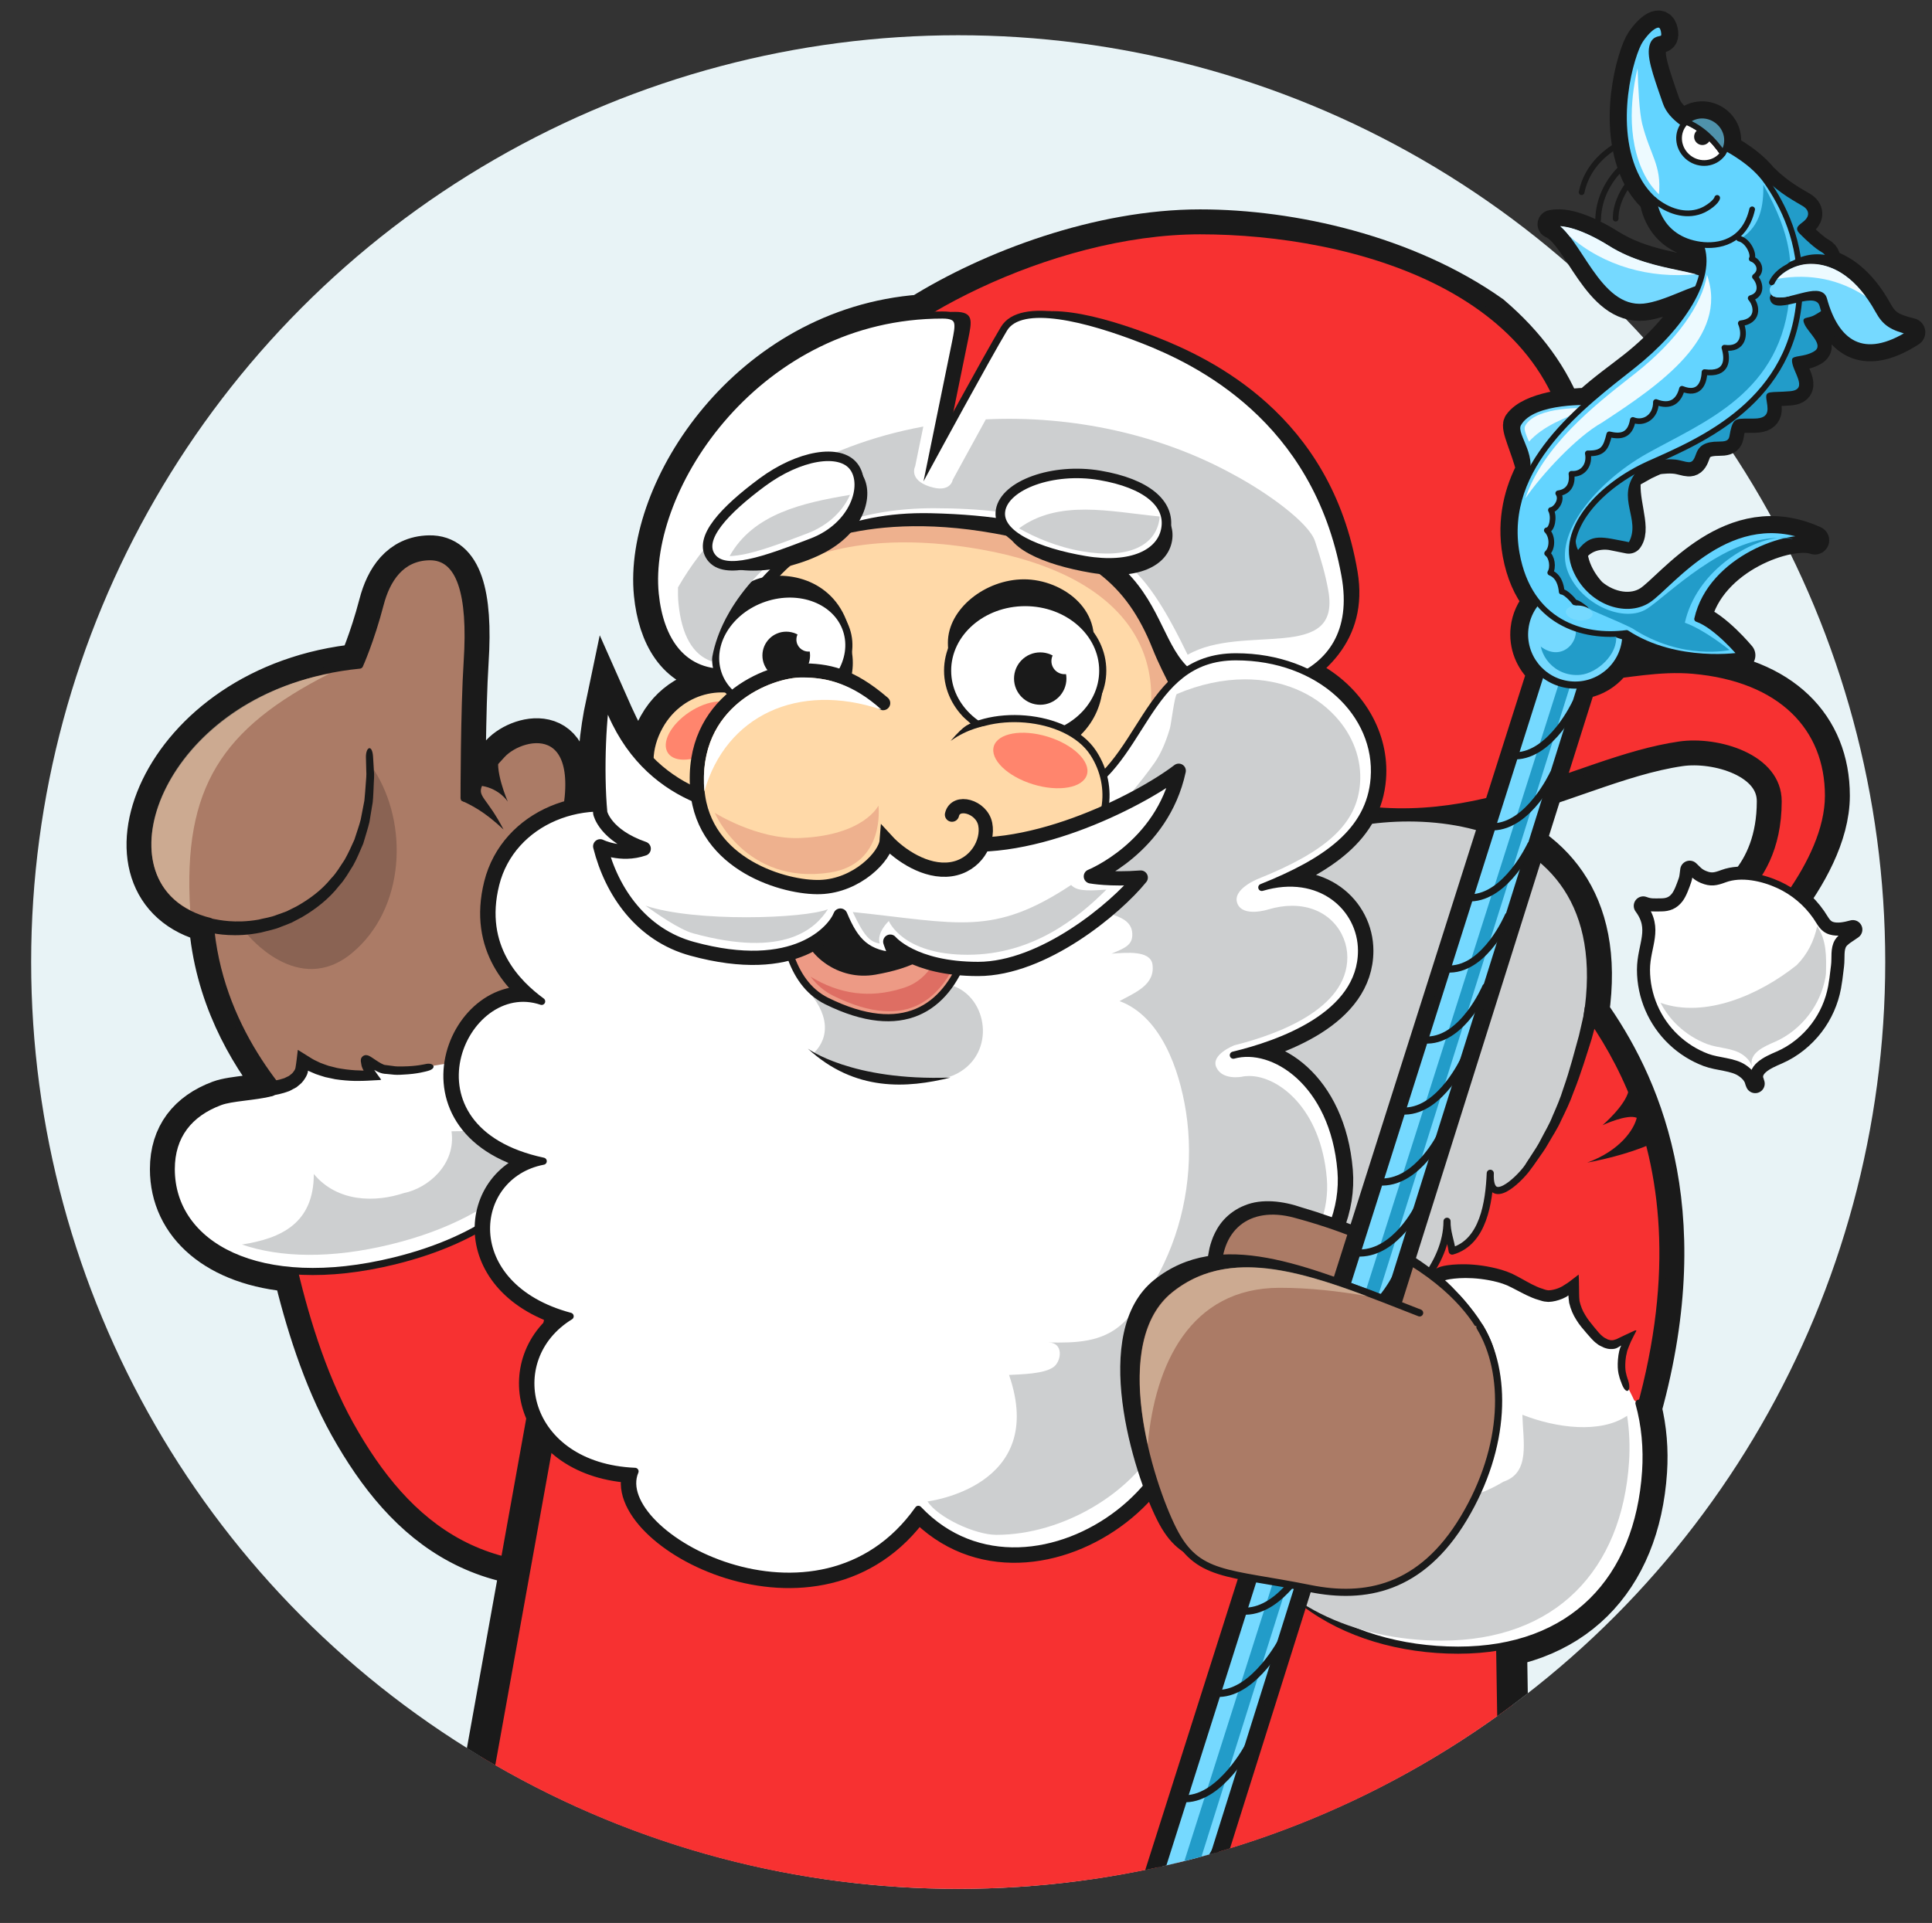
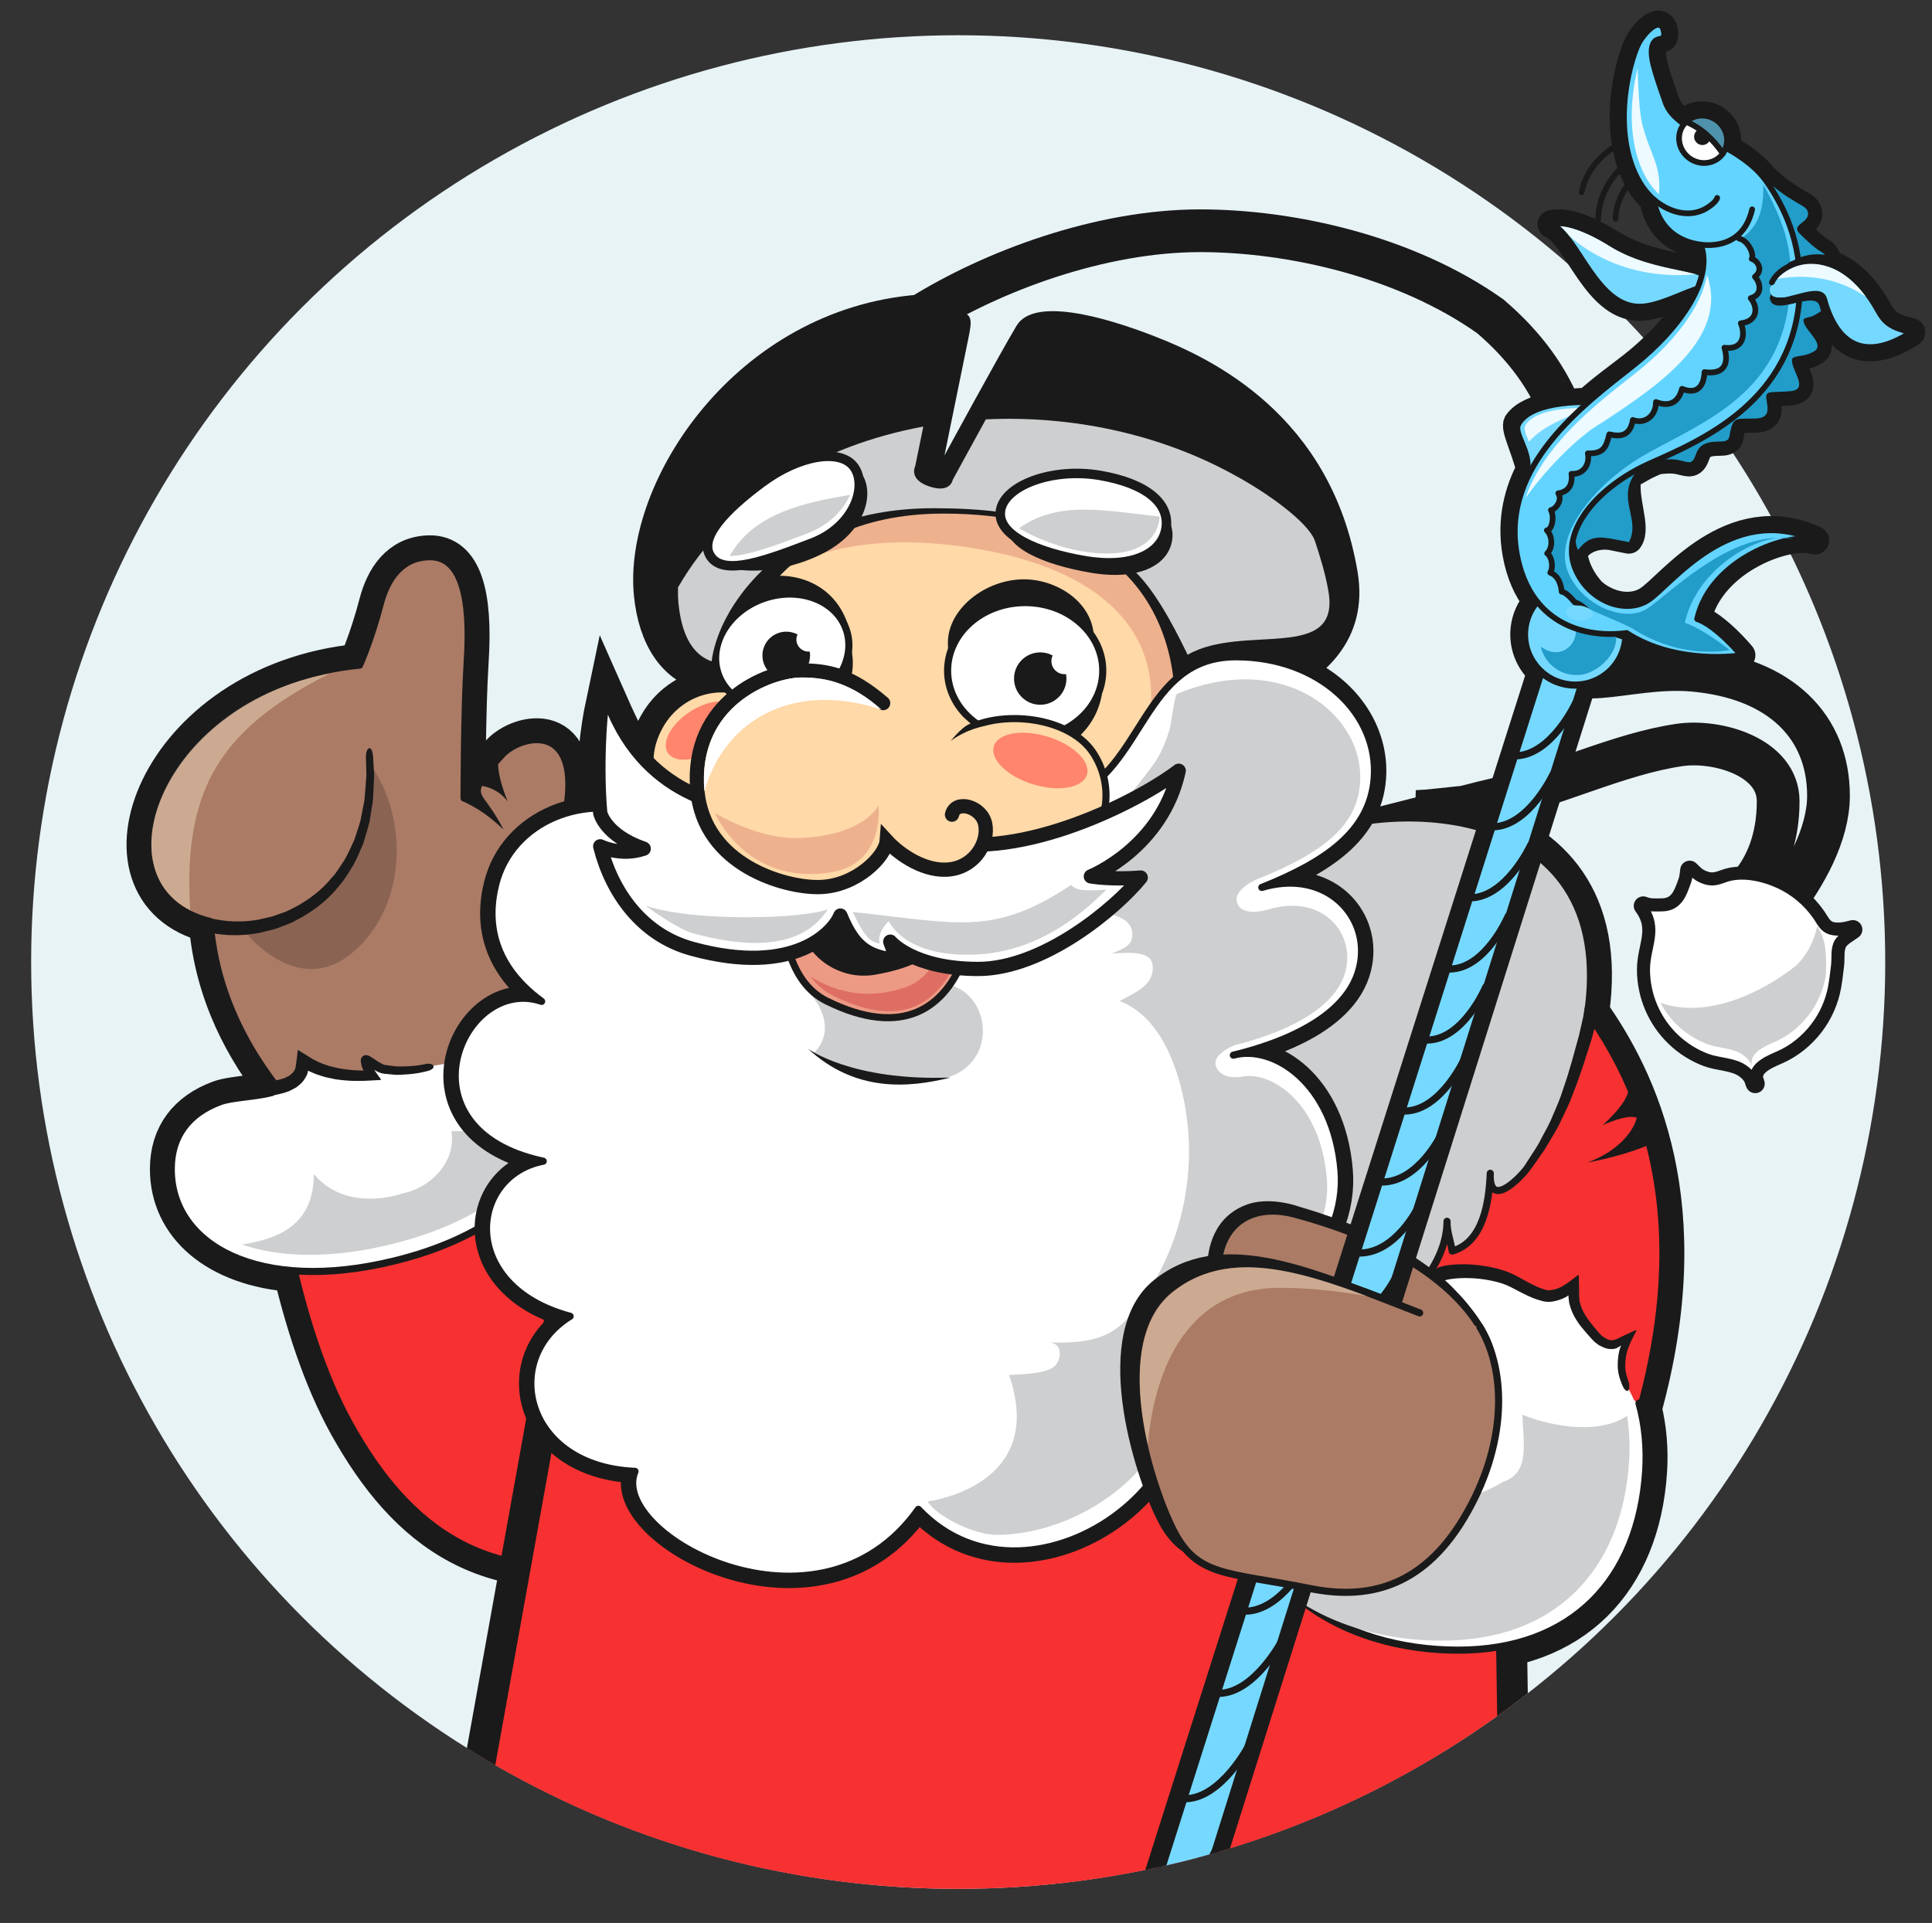
<svg xmlns="http://www.w3.org/2000/svg" xmlns:xlink="http://www.w3.org/1999/xlink" version="1.1" id="Слой_1" x="0px" y="0px" width="213.271px" height="212.325px" viewBox="-5.863 0 213.271 212.325" xml:space="preserve">
  <rect x="-5.863" y="0" width="213.271" height="212.325" fill="#333333" stroke="none" />
  <circle fill="#E8F3F6" cx="99.911" cy="106.226" r="102.335" />
  <g>
    <defs>
      <path id="SVGID_1_" d="M202.245,106.226c0,56.519-45.815,102.337-102.334,102.337c-56.518,0-102.334-45.818-102.334-102.337 c0-56.52,45.817-102.334,102.334-102.334c21.639,0,41.71,6.717,58.24,18.179c0.205-13.631,15.772-28.958,21.133-28.231 c6.928,0.94,12.168,12.316,14.951,15.391c7.51,8.287,21.352,18.25,16.27,26.384c-1.693,2.71-11.24,13.84-18.125,14.049 c15.63,0.911,15.996,8.427,8.012,12.775C206.699,75.725,202.244,90.538,202.245,106.226z" />
    </defs>
    <clipPath id="SVGID_2_">
      <use xlink:href="#SVGID_1_" overflow="visible" />
    </clipPath>
    <g clip-path="url(#SVGID_2_)">
      <path fill="none" stroke="#1A1A1A" stroke-width="4.718" stroke-linecap="round" stroke-miterlimit="10" d="M190.713,100.201 c2.673-3.485,5.268-8.028,5.268-12.347c0-7.513-5.183-12.982-14.955-13.849c-7.484-0.664-14.924,3.366-14.924-2.398 c0-3.996-0.111-7.822,1.139-12.148c2.25-9.726-0.963-18.017-8.606-24.544c-9.321-6.59-21.937-9.436-32.019-9.436 c-11.035,0-22.898,4.46-30.82,9.401c-18.904,1.412-30.46,19.372-29.329,30.696c0.453,4.518,2.483,8.135,6.699,8.614 c0.165,0.377,0.368,0.694,0.6,0.969c0.156,0.292,0.333,0.567,0.537,0.824c0.006,0.035,0.006,0.07,0.009,0.107 c-2.604-0.215-5.692,1.078-7.362,4.074c-1.093,1.964-1.25,3.856-0.875,5.509c-2.113-1.796-3.406-4.437-4.933-7.889 c-0.616,2.922-1.137,6.887-0.787,11.428c-1.283,0.014-2.546,0.207-3.735,0.57c1.857-10.307-5.01-8.675-7.057-6.473 c-1.69,1.822-4.192,4.806-4.192,4.806s0-9.697,0.349-15.112c0.478-7.406-0.751-11.607-4.194-11.533 c-3.148,0.064-4.706,2.517-5.417,5.24c-1.048,4.022-2.272,6.728-2.272,6.728c-22.363,2.184-30.4,24.899-16.51,28.306 c0.599,8.018,4.189,14.274,7.683,18.656c-2.147,0.733-5.091,0.696-6.576,1.248c-3.403,1.265-5.389,3.739-5.389,7.44 c0,6.082,5.082,10.603,13.583,11.228c1.263,5.33,3.228,11.731,6.162,16.99c6.292,11.271,15.299,18.872,32.599,14.415 c0.65-0.166,3.676-0.786,3.676-0.786s2.233,1.209,4.555,1.905c8.031,2.463,15.982,2.17,21.896-6.188 c7.791,8.221,20.079,4.377,25.917-3.385c0.727,2.33,1.541,4.324,2.213,5.654c2.338,4.621,5.168,4.695,12.106,5.91 c0.169,0.18,0.341,0.352,0.519,0.522c0,0,2.465,2.146,4.137,3.138c4.191,2.45,9.354,3.711,14.688,3.711 c12.666,0,19.922-7.843,20.708-19.744c0.153-2.326-0.032-4.681-0.587-6.928c6.171-22.334-0.393-36.099-5.811-43.719 c1.798-12.508-4.428-18.44-12.062-20.888l-4.539-1.051l4.989-1.269c7.994-1.786,14.895-5.352,21.762-6.348 c4.153-0.599,10.871,1.325,10.871,6.217c0,4.296-1.393,7.252-3.033,9.244c-0.022-0.011-0.047-0.021-0.07-0.031 M144.877,89.519 c0.016-0.034,0.034-0.069,0.05-0.106c0.229,0.025,0.459,0.052,0.687,0.072C145.366,89.495,145.12,89.507,144.877,89.519z M150.518,89.604c0.803-0.033,1.592-0.092,2.375-0.177l-0.09,0.451C152.04,89.76,151.277,89.671,150.518,89.604z" />
    </g>
    <path clip-path="url(#SVGID_2_)" fill="#F73131" stroke="#1A1A1A" stroke-width="0.786" stroke-linecap="round" stroke-miterlimit="10" d=" M24.664,129.526c0,0,1.833,16.512,8.123,27.781c6.292,11.27,15.299,18.872,32.599,14.415c17.295-4.454,19.295-14.94,19.295-14.94 s-4.98-38.002-23.326-36.166S33.834,125.594,24.664,129.526z" />
    <polyline clip-path="url(#SVGID_2_)" fill="#F73131" stroke="#1A1A1A" stroke-width="3.417" stroke-miterlimit="10" points=" 42.503,220.303 56.953,140.01 160.329,139.155 161.593,219.685 " />
    <path clip-path="url(#SVGID_2_)" fill="#FFFFFF" stroke="#1A1A1A" stroke-width="2.097" stroke-linecap="round" stroke-linejoin="round" stroke-miterlimit="10" d=" M196.596,107.084c-0.072,0.625-0.15,1.264-0.265,1.879c-0.293,1.574-0.955,3.072-1.927,4.347c-1.03,1.354-2.422,2.481-3.985,3.157 c-1.217,0.529-3.33,1.389-2.526,3.187c-0.207-0.796-0.594-1.28-1.279-1.739c-1.107-0.742-2.787-0.715-4.045-1.186 c-1.285-0.484-2.471-1.229-3.465-2.176c-2.043-1.934-3.218-4.666-3.218-7.479c0-2.625,1.544-4.493-0.353-7.051 c0.748,0.294,1.29,0.22,1.958,0.22c0.856,0.002,1.514-0.257,2.045-0.944c0.401-0.521,0.69-1.369,0.912-1.998 c0.127-0.361,0.143-0.706,0.212-1.219c0.402,0.37,0.645,0.733,1.369,1.044c0.973,0.413,1.562,0.266,2.476-0.074 c1.856-0.686,4.209-0.162,5.961,0.64c1.673,0.761,3.119,1.98,4.167,3.489c0.479,0.687,0.719,1.365,1.584,1.629 c0.777,0.236,1.693,0.04,2.456-0.168c-0.435,0.33-1.303,0.771-1.647,1.354c-0.461,0.777-0.264,1.762-0.371,2.608 C196.635,106.766,196.613,106.924,196.596,107.084z" />
    <path clip-path="url(#SVGID_2_)" fill="#FFD9A8" stroke="#1A1A1A" stroke-width="0.786" stroke-linecap="round" stroke-miterlimit="10" d=" M77.473,77.372c-2.542-2.34-8.07-1.618-10.525,2.794C64.129,85.223,67.513,89.82,70.266,91" />
    <path clip-path="url(#SVGID_2_)" fill="#F73131" stroke="#1A1A1A" stroke-width="0.786" stroke-linecap="round" stroke-miterlimit="10" d=" M165.578,106.987c5.268,6.227,19.734,22.893,7.074,56.348c-3.668,9.699-22.801,13.892-30.401,4.719 c-7.601-9.174-3.726-41.713-1.571-48.748C144.609,106.462,159.813,100.173,165.578,106.987z" />
-     <path clip-path="url(#SVGID_2_)" fill="#F73131" stroke="#1A1A1A" stroke-width="0.786" stroke-linecap="round" stroke-miterlimit="10" d=" M87.301,42.426c3.846-6.64,22.539-16.946,39.313-16.946c16.772,0,40.563,6.371,41.433,27.33c0.352,8.391-1.945,13.029-1.945,18.798 c0,5.765,7.438,1.734,14.924,2.398c9.772,0.866,14.955,6.336,14.955,13.849c0,7.514-7.861,15.728-10.31,17.822 c-2.096-0.701-3.532-4.21-3.532-4.21s8.286-2.504,8.286-12.988c0-4.892-6.718-6.815-10.87-6.217 c-12.056,1.75-24.199,11.414-42.195,5.475C119.361,81.795,58.997,68.462,87.301,42.426z" />
    <path clip-path="url(#SVGID_2_)" fill="#CDCFD0" stroke="#1A1A1A" stroke-width="0.786" stroke-linecap="round" stroke-linejoin="round" stroke-miterlimit="10" d=" M139.369,92.049c10.832-4.194,37.768-2.729,28.395,26.731c-1.162,3.648-2.82,7.223-5.113,10.293 c-0.832,1.114-4.178,4.473-4.004,0.477c-0.138,3.195-0.761,7.605-4.205,8.593c-0.166-1.149-0.592-2.099-0.569-3.293 c-0.046,9.36-16.25,17.743-23.851,20.099c-6.551,2.034-15.725,3.409-22.016,3.934c-3.273,0.271-11.532,2.884-20.968-4.194 C65.895,138.829,124.124,97.948,139.369,92.049z" />
    <path clip-path="url(#SVGID_2_)" fill="#AB7B66" stroke="#1A1A1A" stroke-width="0.786" stroke-linecap="round" stroke-linejoin="round" stroke-miterlimit="10" d=" M29.466,125.247c-4.018-3.844-11.268-11.797-12.143-23.501c-13.89-3.406-5.851-26.122,16.51-28.306c0,0,1.224-2.705,2.272-6.728 c0.711-2.724,2.269-5.176,5.417-5.24c3.442-0.074,4.671,4.127,4.194,11.533c-0.349,5.415-0.349,15.112-0.349,15.112 s2.502-2.983,4.192-4.806c2.271-2.445,10.483-4.195,6.115,10.308c0,0,1.748,17.824-5.766,24.986 C44.58,123.689,34.883,130.663,29.466,125.247z" />
    <path opacity="0.6" clip-path="url(#SVGID_2_)" fill="#E3CAAD" d="M30.486,74.388 C12.534,77.741,5.58,95.685,15.131,100.49C14.309,86.914,18.639,80.425,30.486,74.388z" />
    <path clip-path="url(#SVGID_2_)" fill="#FFFFFF" stroke="#1A1A1A" stroke-width="0.786" stroke-linecap="round" stroke-linejoin="round" stroke-miterlimit="10" d=" M24.146,120.648c-2.018,0.49-4.42,0.522-5.715,1.001c-3.403,1.266-5.389,3.739-5.389,7.441c0,8.387,9.655,13.812,24.639,10.133 c19.919-4.893,21.316-19.08,21.316-25.16c0-4.152-6.614-0.564-8.33,0.173c-2.109,0.904-4.268,2.253-6.417,3.06" />
    <path clip-path="url(#SVGID_2_)" fill="#CDCFD0" d="M38.737,131.729c-3.146,1.049-7.338,1.049-9.959-2.098 c0,5.423-3.578,7.115-7.937,7.785c4.181,1.438,9.8,1.612,16.489-0.029c12.994-3.188,18.105-10.336,20.089-16.608 c-3.493,3.062-8.595,4.134-13.441,4.134C44.501,128.584,41.355,131.204,38.737,131.729z" />
    <path clip-path="url(#SVGID_2_)" fill="#FFFFFF" stroke="#1A1A1A" stroke-width="2.621" stroke-linejoin="round" stroke-miterlimit="10" d=" M65.811,90.301c-6.99-2.97-15.202,0.351-16.948,7.338c-1.749,6.99,2.446,11.01,5.066,12.932 c-8.735-2.972-16.249,14.15,0.174,17.646c-8.211,1.572-9.435,13.805,2.971,17.123c-7.688,4.717-5.066,16.601,7.164,17.123 c-2.972,6.988,20.268,19.744,31.274,4.193c12.755,13.451,37.566-5.418,26.384-20.88c13.277,1.048,20.967-8.126,20.271-16.512 c-0.813-9.751-7.515-13.978-11.882-12.753c5.064-1.225,14.15-4.37,14.15-11.536c0-4.717-4.543-8.908-11.008-6.987 c6.988-2.797,11.951-6.131,12.405-12.054c0.698-9.087-10.175-17.543-23.63-11.252" />
    <ellipse clip-path="url(#SVGID_2_)" fill="#FFD9A8" cx="100.492" cy="74.051" rx="26.297" ry="22.366" />
    <path opacity="0.4" clip-path="url(#SVGID_2_)" fill="#D67667" d="M80.355,63.177 c0,0,6.772-5.245,22.147-2.493c15.348,2.751,21.49,11.271,17.559,22.542c6.687-5.241,6.554-20.968,6.554-20.968l-21.49-13.367 l-14.678,4.194l-19.789,7.599L80.355,63.177z" />
-     <path clip-path="url(#SVGID_2_)" fill="#1A1A1A" d="M81.054,61.429c0,0,7.469-5.287,22.844-2.532 c10.103,1.806,14.623,5.591,17.461,12.713c1.242,3.112,3.139,6.233,3.984,8.138c6.684-5.241,1.967-19.236,1.967-19.236 l-21.49-13.367l-14.674,4.193L71.358,58.94L81.054,61.429z" />
    <path clip-path="url(#SVGID_2_)" fill="#1A1A1A" d="M76.251,73.876c-5.376,0.395-7.88-3.564-8.389-8.646 c-1.179-11.796,11.403-30.797,31.715-30.797c2.095,0,1.832,1.047,1.439,3.013c-0.393,1.968-2.62,12.843-2.62,12.843 s6.097-11.221,7.961-14.329c1.863-3.109,9.336-1.136,15.363,1.224c6.027,2.361,19.368,8.577,22.277,25.949 c2.549,15.214-20.313,17.296-20.313,17.296s3.801-23.719-25.42-23.719C79.265,56.709,74.415,71.649,76.251,73.876z" />
    <path clip-path="url(#SVGID_2_)" fill="#8A6353" d="M21.428,103.16c0,0,5.589,6.99,11.533,2.099 c5.941-4.893,6.29-14.329,2.445-20.269C35.406,94.425,31.564,100.366,21.428,103.16z" />
-     <path clip-path="url(#SVGID_2_)" fill="#FFFFFF" stroke="#1A1A1A" stroke-width="0.786" stroke-linecap="round" stroke-miterlimit="10" d=" M74.851,74.225c-5.373,0.394-7.876-3.561-8.386-8.647c-1.178-11.794,11.399-30.794,31.714-30.794c2.096,0,1.833,1.048,1.441,3.013 c-0.395,1.967-2.623,12.843-2.623,12.843s6.1-11.223,7.963-14.331c1.862-3.109,9.337-1.134,15.365,1.226 c6.028,2.36,19.095,8.625,22.274,25.948c2.361,12.842-11.638,13.951-16.147,11.531c-7.038-3.776-1.72-17.335-29.587-17.953 C77.87,56.639,73.018,72,74.851,74.225z" />
    <path clip-path="url(#SVGID_2_)" fill="#FFFFFF" stroke="#1A1A1A" stroke-width="0.786" stroke-linecap="round" stroke-linejoin="round" stroke-miterlimit="10" d=" M65.811,90.301c-6.99-2.97-15.202,0.351-16.948,7.338c-1.749,6.99,2.446,11.01,5.066,12.932 c-8.735-2.972-16.249,14.15,0.174,17.646c-8.211,1.572-9.435,13.805,2.971,17.123c-7.688,4.717-5.066,16.601,7.164,17.123 c-2.972,6.988,20.268,19.744,31.274,4.193c12.755,13.451,37.566-5.418,26.384-20.88c13.277,1.048,20.967-8.126,20.271-16.512 c-0.813-9.751-7.515-13.978-11.882-12.753c5.064-1.225,14.15-4.37,14.15-11.536c0-4.717-4.543-8.908-11.008-6.987 c6.988-2.797,11.951-6.131,12.405-12.054c0.547-7.1-5.962-13.412-15.265-13.412c-10.297,0-10.07,12.363-18.457,15.681 C103.725,91.525,72.625,92.574,65.811,90.301z" />
    <path clip-path="url(#SVGID_2_)" fill="#CDCFD0" d="M99.272,108.831c-1.172-0.388-2.566-0.701-3.928-0.518l-6.55,2.359 c-1.894-1.019-5.517-5.446-5.823-1.643c2.766,2.829,2.788,5.516,0.979,7.27c4.556,2.16,9.053,3.035,13.994,2.853 c0.715-0.146,1.35-0.343,1.857-0.616C104.104,116.243,103.18,110.129,99.272,108.831z" />
    <path clip-path="url(#SVGID_2_)" fill="#ED9A85" stroke="#1A1A1A" stroke-width="0.786" stroke-linecap="round" stroke-miterlimit="10" d=" M80.373,100.203c0.256,2.382,0.705,8.198,5.03,10.333c8.4,4.141,13.118,0.783,15.241-5.059c1.281-3.524-8.234-6.957-8.234-6.957 S84.378,94.556,80.373,100.203z" />
    <path opacity="0.5" clip-path="url(#SVGID_2_)" fill="#D14343" d="M99.152,101.741 c-1.065,3.371-2.243,6.472-5.411,7.384c-3.61,1.137-6.95,0.649-10.125-1.283c0.646,0.855,1.468,1.599,2.523,2.117 c8.399,4.146,12.15,0.092,14.176-5.208C100.71,103.717,100.13,102.679,99.152,101.741z" />
    <path clip-path="url(#SVGID_2_)" fill="#1A1A1A" d="M97.493,103.046c0.443,2.49-2.73,3.865-6.698,4.57 c-4.2,0.744-7.603-2.257-8.044-4.749c-0.442-2.491,1.141-3.397,5.072-4.324C91.75,97.62,97.053,100.554,97.493,103.046z" />
    <path clip-path="url(#SVGID_2_)" fill="#1A1A1A" d="M88.087,70.428c0.557,3.338-4.467,4.841-8.262,5.675 c-3.79,0.834-6.289,0.287-7.018-3.023c-0.724-3.307,1.708-8.477,5.5-9.309C82.1,62.937,87.123,64.645,88.087,70.428z" />
    <path clip-path="url(#SVGID_2_)" fill="#1A1A1A" d="M75.274,77.744c-2.271-2.513,0.157-6.187,2.901-8.931 c2.747-2.745,6.018-2.335,8.413,0.061c2.392,2.395,2.258,6.764-0.484,9.507C83.357,81.127,79.207,82.097,75.274,77.744z" />
    <path clip-path="url(#SVGID_2_)" fill="#FFFFFF" stroke="#1A1A1A" stroke-width="0.786" stroke-linecap="round" stroke-miterlimit="10" d=" M87.574,69.566c1.085,3.259-1.202,6.969-5.116,8.291c-3.915,1.318-7.967-0.249-9.055-3.51c-1.085-3.258,1.206-6.966,5.118-8.289 C82.435,64.739,86.487,66.311,87.574,69.566z" />
    <path clip-path="url(#SVGID_2_)" fill="#CDCFD0" d="M139.305,59.769c-0.682-2.091-5.404-5.43-8.838-7.276 c-8.206-4.562-18.002-6.644-27.505-6.188c-1.887,3.429-3.622,6.621-3.657,6.682c0,0-0.235,1.51-2.577,0.729 c-2.338-0.779-1.564-2.241-1.564-2.241s0.405-1.965,0.897-4.375c-11.276,2.079-21.437,7.959-27.08,17.757 c-0.015,0.608-0.004,1.208,0.053,1.782c0.35,3.513,1.579,5.653,3.657,6.386c0.176-1.392,0.67-2.862,1.27-4.131 c1.414-3,7.272-12.779,23.257-12.779c10.296,0,17.445,2.027,22.521,7.303c2.548,2.643,4.76,7.401,5.502,8.881 c6.07-3.525,17.005,0.972,15.519-7.132C140.411,63.274,139.984,61.859,139.305,59.769z" />
    <circle clip-path="url(#SVGID_2_)" fill="#1A1A1A" cx="80.929" cy="72.377" r="2.63" />
    <path clip-path="url(#SVGID_2_)" fill="#FFFFFF" d="M84.694,70.619c0,0.731-0.592,1.325-1.32,1.325 c-0.732,0-1.323-0.594-1.323-1.325c0-0.728,0.591-1.318,1.323-1.318C84.103,69.301,84.694,69.892,84.694,70.619z" />
    <path clip-path="url(#SVGID_2_)" fill="#FFFFFF" stroke="#1A1A1A" stroke-width="0.786" stroke-linecap="round" stroke-linejoin="round" stroke-miterlimit="10" d=" M149.407,140.581c-10.527,1.748-18.687,9.476-18.687,21.184c0,13.379,11.706,20.441,24.37,20.441 c12.666,0,19.921-7.842,20.708-19.742c0.166-2.535-0.059-5.102-0.738-7.531" />
    <path clip-path="url(#SVGID_2_)" fill="#CDCFD0" d="M162.188,156.213c0.086,3.035,0.889,6.402-2.104,7.4 c-2.622,1.574-5.767,2.623-8.912,1.051c1.573,3.146,0,6.287-2.621,7.86c-6.007,3.606-13.235,1.697-17.72-3.146 c3.841,7.74,12.859,11.777,22.431,11.777c12.663,0,19.919-7.842,20.705-19.742c0.109-1.701,0.043-3.41-0.217-5.088 C170.822,158.321,165.915,157.684,162.188,156.213z" />
    <path clip-path="url(#SVGID_2_)" fill="#1A1A1A" d="M114.473,72.858c-1.25,3.511-4.937,4.69-9.207,4.69s-6.492-2.864-6.492-6.589 c0-3.727,4.13-6.992,8.401-6.992C111.445,63.968,116.378,67.502,114.473,72.858z" />
    <path clip-path="url(#SVGID_2_)" fill="#CDCFD0" d="M132.979,97.055c7.681-3.072,10.951-6.126,11.291-10.536 c0.205-2.668-0.766-5.307-2.736-7.436c-2.432-2.624-5.969-4.072-9.956-4.072c-2.443,0-4.972,0.54-7.521,1.616 c-0.254,0.104-0.643,3.351-0.777,3.801c-0.393,1.315-0.909,2.68-1.704,3.812c-1.539,2.184-3.517,4.44-5.277,6.518 c-1.268,1.497-3.358,3.236-4.325,4.925c-0.64,1.127-0.914,2.73-0.051,3.813c1.108,1.382,3.153,0.926,4.692,1.392 c1.237,0.373,2.438,0.844,2.513,2.169c0.066,1.262-0.727,1.593-2.286,2.244c1.729-0.127,4.188-0.352,4.505,1.113 c0.372,2.326-1.896,3.169-3.623,4.125c4.545,1.689,6.586,7.484,7.329,12.193c0.886,5.641,0.017,11.62-2.43,16.777 c-1.125,2.369-2.631,4.838-4.576,6.633c-2.28,2.105-5.203,2.137-8.151,2.091c1.651,0.026,1.414,1.983,0.617,2.649 c-1.023,0.853-3.751,0.859-4.99,0.938c4.297,12.388-8.998,13.962-8.998,13.962c1.124,1.77,5.265,3.692,7.59,3.692 c7.474,0,15.01-4.754,17.821-10.134c1.821-3.481,0.282-9.563-1.291-11.825c0,0-0.446-1.146,0.068-2.153 c0.516-1.007,1.538-0.643,1.538-0.643c0.646,0.052,1.289,0.078,1.916,0.078c5.285,0,9.894-1.844,12.974-5.188 c2.477-2.693,3.74-6.146,3.463-9.477c-0.652-7.813-5.397-11.323-8.562-11.323c-0.291,0-0.574,0.024-0.843,0.085 c0,0-2.104,0.41-2.784-1.02c-0.683-1.431,1.983-2.455,1.983-2.455c4.656-1.164,12.47-3.975,12.47-9.72 c0-2.757-2.142-5.684-6.103-5.684c-0.834,0-1.719,0.136-2.617,0.402c0,0-2.808,0.907-3.42-0.657 C130.115,98.195,132.979,97.055,132.979,97.055z" />
    <path clip-path="url(#SVGID_2_)" fill="#1A1A1A" d="M101.574,80.397c-2.497-2.767,0.171-6.805,3.191-9.828 c3.021-3.018,6.619-2.563,9.252,0.071c2.635,2.635,2.487,7.438-0.531,10.454C110.466,84.116,105.896,85.182,101.574,80.397z" />
    <ellipse clip-path="url(#SVGID_2_)" fill="#FFFFFF" stroke="#1A1A1A" stroke-width="0.786" stroke-linecap="round" stroke-miterlimit="10" cx="107.305" cy="74.051" rx="8.563" ry="7.514" />
    <path opacity="0.5" clip-path="url(#SVGID_2_)" fill="#FF3333" d="M75.5,78.39 c0.563,1.255-0.717,3.29-2.855,4.549c-2.137,1.255-4.325,1.261-4.884,0.003c-0.563-1.256,0.716-3.291,2.853-4.548 C72.749,77.136,74.938,77.136,75.5,78.39z" />
    <circle clip-path="url(#SVGID_2_)" fill="#1A1A1A" cx="108.967" cy="74.926" r="2.892" />
    <circle clip-path="url(#SVGID_2_)" fill="#FFFFFF" cx="111.654" cy="72.99" r="1.453" />
    <path clip-path="url(#SVGID_2_)" fill="#1A1A1A" d="M89.196,52.224c1.529,2.063,0.609,6.303-3.97,8.755 c-4.845,2.595-11.05,2.613-12.581,0.55c-1.53-2.063,2.047-4.405,6.114-7.424C82.83,51.085,87.665,50.163,89.196,52.224z" />
    <path clip-path="url(#SVGID_2_)" fill="#1A1A1A" d="M123.516,59.718c-0.476,2.782-3.803,4.404-8.976,3.522 c-5.173-0.883-9.761-2.79-9.285-5.572c0.474-2.782,5.786-4.729,10.959-3.845C121.385,54.702,123.988,56.936,123.516,59.718z" />
    <path clip-path="url(#SVGID_2_)" fill="#FFFFFF" stroke="#1A1A1A" stroke-width="1.048" stroke-linecap="round" stroke-miterlimit="10" d=" M88.399,51.538c1.531,2.063,0.115,6.606-4.615,8.417c-5.131,1.964-9.607,3.637-11.139,1.573c-1.53-2.063,1.546-5.238,5.614-8.258 C82.329,50.253,86.868,49.479,88.399,51.538z" />
    <path clip-path="url(#SVGID_2_)" fill="#FFFFFF" stroke="#1A1A1A" stroke-width="1.048" stroke-linecap="round" stroke-miterlimit="10" d=" M122.848,58.389c-0.474,2.779-3.802,4.399-8.972,3.519c-5.176-0.882-9.763-2.788-9.287-5.57c0.476-2.784,5.785-4.729,10.957-3.849 C120.721,53.371,123.324,55.604,122.848,58.389z" />
    <path clip-path="url(#SVGID_2_)" fill="#CDCFD0" d="M74.676,61.406c2.157-0.072,5.225-1.225,8.581-2.508 c2.435-0.933,3.983-2.588,4.713-4.256C82.827,55.512,77.316,56.688,74.676,61.406z" />
    <path clip-path="url(#SVGID_2_)" fill="#CDCFD0" d="M106.625,58.337c1.747,1.012,4.256,2.075,6.979,2.539 c5.174,0.881,8.03-0.659,8.504-3.438c0.023-0.139,0.033-0.276,0.039-0.408C116.641,56.493,111.029,55.11,106.625,58.337z" />
    <path clip-path="url(#SVGID_2_)" fill="#1A1A1A" d="M99.067,118.98c-4.783,1.194-10.568,1.593-15.749-3.19 C83.318,115.79,88.102,119.379,99.067,118.98z" />
    <path clip-path="url(#SVGID_2_)" fill="#FFD9A8" stroke="#1A1A1A" stroke-width="0.786" stroke-linecap="round" stroke-miterlimit="10" d=" M99.356,81.564c3.539-3.406,12.531-2.899,15.462,1.573c2.488,3.8,1.563,8.764-1.834,10.744c-3.146,1.835-10.311,2.885-15.727,0.612 " />
    <path clip-path="url(#SVGID_2_)" fill="#FFFFFF" stroke="#1A1A1A" stroke-width="1.573" stroke-linecap="round" stroke-linejoin="round" stroke-miterlimit="10" d=" M86.776,94.669c-1.047-2.751-3.145-4.849-7.993-5.11c-4.85-0.262-14.553-2.026-17.872-13.959 c-0.643,3.044-0.948,9.448-0.512,14.176c0,0,0.518,2.449,4.797,3.933c-2.53,0.874-4.804-0.262-4.804-0.262 c1.272,5.057,4.569,9.786,10.135,11.312c11.449,3.145,15.726-1.964,16.379-3.666c1.311,3.144,2.712,4.717,6.456,4.883 c-0.653-0.971-0.95-2.002-0.95-2.002s2.488,3.015,9.695,3.015c7.209,0,15.2-6.683,17.954-10.091 c-3.408,0.263-5.506-0.13-5.506-0.13s7.864-3.147,9.699-11.665c-4.456,3.409-17.263,9.899-26.472,7.731 C91.101,91.263,88.873,92.704,86.776,94.669z" />
    <path clip-path="url(#SVGID_2_)" fill="#CDCFD0" d="M91.247,104.179c-0.369-1.215,1.007-2.484,1.007-2.484s1.478,3.728,8.685,3.728 c7.208,0,12.198-4.062,15.334-7.198c-2.49,0.192-3.306,0.084-3.899-0.506c-8.649,5.717-12.403,4.204-24.102,2.985 C89.58,103.483,90.201,104.004,91.247,104.179z" />
    <path clip-path="url(#SVGID_2_)" fill="#CDCFD0" d="M65.385,99.998c1.189,0.848,3.734,2.64,5.265,3.059 c10.2,2.8,13.554-0.607,14.88-2.665C82.944,101.439,70.854,101.848,65.385,99.998z" />
    <path clip-path="url(#SVGID_2_)" fill="#FFD9A8" stroke="#1A1A1A" stroke-width="1.573" stroke-linecap="round" stroke-miterlimit="10" d=" M91.625,77.635c-3.669-3.146-6.157-3.607-9.104-3.607c-3.417,0-12.255,3.345-11.403,13.237c0.714,8.294,9.762,10.812,13.563,10.68 c4.059-0.138,7.207-3.407,7.34-5.111c1.44,1.572,4.322,3.539,7.074,3.146c2.752-0.394,4.193-3.014,3.801-4.979 c-0.393-1.967-3.275-2.753-3.67-1.049" />
    <g clip-path="url(#SVGID_2_)">
      <g>
        <g>
          <path fill="#1A1A1A" d="M35.318,83.542c0.01,0.173,0.044,0.745,0.097,1.618c0.048,0.436,0,0.95-0.023,1.526 c-0.037,0.576-0.038,1.219-0.113,1.906c-0.113,0.685-0.235,1.42-0.363,2.193c-0.184,0.762-0.447,1.548-0.683,2.368 c-0.344,0.779-0.665,1.608-1.103,2.39c-0.482,0.758-0.915,1.57-1.543,2.246c-1.124,1.457-2.613,2.604-4.113,3.481 c-0.387,0.204-0.768,0.405-1.142,0.602c-0.385,0.172-0.779,0.306-1.157,0.455c-0.747,0.329-1.521,0.441-2.218,0.639 c-2.86,0.589-5,0.13-5.441,0.063c-1.848-0.439-1.137-1.906,0.305-1.543c0.361,0.056,2.239,0.519,4.856,0.057 c0.635-0.169,1.348-0.245,2.034-0.532c0.347-0.128,0.712-0.239,1.068-0.387c0.347-0.172,0.699-0.347,1.057-0.525 c1.39-0.774,2.79-1.784,3.856-3.109c0.602-0.605,1.008-1.36,1.484-2.05c0.413-0.727,0.752-1.488,1.081-2.22 c0.237-0.77,0.52-1.503,0.699-2.228c0.143-0.736,0.278-1.435,0.404-2.085c0.075-0.66,0.103-1.276,0.151-1.828 c0.043-0.553,0.093-1.044,0.059-1.464c-0.021-0.839-0.036-1.38-0.039-1.524C34.525,82.438,35.225,82.155,35.318,83.542z" />
        </g>
      </g>
    </g>
    <path clip-path="url(#SVGID_2_)" fill="#FFFFFF" stroke="#1A1A1A" stroke-width="0.786" stroke-linecap="round" stroke-linejoin="round" stroke-miterlimit="10" d=" M196.596,107.084c-0.072,0.625-0.15,1.264-0.265,1.879c-0.293,1.574-0.955,3.072-1.927,4.347c-1.03,1.354-2.422,2.481-3.985,3.157 c-1.217,0.529-3.33,1.389-2.526,3.187c-0.207-0.796-0.594-1.28-1.279-1.739c-1.107-0.742-2.787-0.715-4.045-1.186 c-1.285-0.484-2.471-1.229-3.465-2.176c-2.043-1.934-3.218-4.666-3.218-7.479c0-2.625,1.544-4.493-0.353-7.051 c0.748,0.294,1.29,0.22,1.958,0.22c0.856,0.002,1.514-0.257,2.045-0.944c0.401-0.521,0.69-1.369,0.912-1.998 c0.127-0.361,0.143-0.706,0.212-1.219c0.402,0.37,0.645,0.733,1.369,1.044c0.973,0.413,1.562,0.266,2.476-0.074 c1.856-0.686,4.209-0.162,5.961,0.64c1.673,0.761,3.119,1.98,4.167,3.489c0.479,0.687,0.719,1.365,1.584,1.629 c0.777,0.236,1.693,0.04,2.456-0.168c-0.435,0.33-1.303,0.771-1.647,1.354c-0.461,0.777-0.264,1.762-0.371,2.608 C196.635,106.766,196.613,106.924,196.596,107.084z" />
    <path clip-path="url(#SVGID_2_)" fill="#CDCFD0" d="M194.729,102.271c-0.332,1.622-1.082,3.119-2.258,4.295 c-4.093,3.272-10.098,5.907-15.029,4.166c0.49,0.923,1.119,1.774,1.89,2.502c0.942,0.896,2.062,1.599,3.28,2.058 c1.193,0.447,2.779,0.42,3.83,1.121c0.545,0.366,0.885,0.764,1.096,1.321c-0.385-1.479,1.432-2.22,2.508-2.687 c1.479-0.641,2.799-1.711,3.771-2.991c0.916-1.205,1.547-2.623,1.826-4.112c0.021-0.127,0.037-0.26,0.057-0.39 C195.757,105.552,195.766,103.788,194.729,102.271z" />
    <g clip-path="url(#SVGID_2_)">
      <g>
        <g>
          <path fill="#1A1A1A" d="M162.668,128.349c0.059-0.089,0.248-0.386,0.538-0.834c0.287-0.451,0.704-1.038,1.075-1.796 c0.379-0.752,0.891-1.57,1.26-2.53c0.41-0.94,0.848-1.935,1.162-2.979c0.727-2.041,1.275-4.225,1.732-5.865 c0.189-0.829,0.354-1.543,0.479-2.081c0.083-0.535,0.141-0.896,0.16-1.025c0.171-1.019,1.752-0.827,1.553,0.248 c-0.025,0.132-0.1,0.517-0.211,1.093c-0.148,0.553-0.35,1.289-0.581,2.146c-0.543,1.688-1.165,3.807-2.015,5.918 c-0.371,1.068-0.872,2.081-1.336,3.036c-0.424,0.974-0.996,1.799-1.416,2.552c-0.416,0.76-0.875,1.338-1.186,1.782 c-0.316,0.438-0.521,0.721-0.576,0.797C162.852,129.401,162.217,129.065,162.668,128.349z" />
        </g>
      </g>
    </g>
    <g clip-path="url(#SVGID_2_)">
      <path fill="#FFFFFF" d="M152.252,141.083c1.979-1.252,6.721-0.727,8.79,0.324c1.201,0.611,2.271,1.338,3.608,1.66 c1.031,0.246,2.461-0.503,3.188-1.129c0.066,0.906-0.104,1.58,0.279,2.527c0.393,0.988,0.884,1.613,1.556,2.395 c0.57,0.659,0.933,1.2,1.772,1.52c1.047,0.398,1.91-0.448,2.408-0.629c-0.566,0.897-0.977,2.912-0.574,4.207 c0.166,0.541,1.129,2.32,1.34,2.853l-1.563,0.551L151.3,142.78L152.252,141.083" />
    </g>
    <g clip-path="url(#SVGID_2_)">
      <g>
        <g>
          <path fill="#1A1A1A" d="M173.145,152.762c-0.022-0.129-0.168-0.316-0.344-1.098c-0.08-0.388-0.113-0.892-0.063-1.535 c0.018-0.16,0.037-0.33,0.058-0.51c0.026-0.139,0.056-0.283,0.084-0.437c0.043-0.17,0.093-0.356,0.188-0.542 c0.004-0.01,0.01-0.023,0.019-0.044c0-0.007,0.019-0.031,0.007-0.027c-0.019,0.011-0.039,0.021-0.061,0.032 c-0.078,0.048-0.182,0.109-0.307,0.188c-0.059,0.035-0.123,0.063-0.192,0.092c-0.05,0.019-0.045,0.018-0.149,0.041 c-0.115,0.035-0.248,0.033-0.383,0.035c-0.266,0.021-0.563-0.066-0.816-0.16c-0.23-0.129-0.515-0.209-0.729-0.404 c-0.497-0.344-0.816-0.796-1.189-1.198c-0.369-0.433-0.777-0.889-1.117-1.452c-0.354-0.547-0.623-1.16-0.797-1.892l-0.063-0.537 l-0.005-0.095c-0.012-0.063,0.005-0.186-0.034-0.182c-0.043,0.037-0.086,0.07-0.129,0.102l-0.063,0.042 c-0.035,0.021,0.004,0.006-0.148,0.077c-0.436,0.224-0.92,0.383-1.447,0.462l-0.408,0.034l-0.438-0.045 c-0.276-0.047-0.468-0.133-0.703-0.196c-0.464-0.121-0.861-0.326-1.271-0.505c-0.783-0.377-1.513-0.801-2.15-1.086 c-0.639-0.271-1.333-0.441-1.979-0.563c-2.636-0.49-4.521-0.109-4.854,0.001c-0.729,0.19-1.166,0.06-1.403-0.28 c-0.227-0.309,0.058-1.008,1.019-1.244c0.464-0.141,2.645-0.514,5.504,0.096c0.717,0.152,1.476,0.35,2.27,0.706 c0.78,0.375,1.455,0.796,2.18,1.167c0.357,0.164,0.719,0.363,1.09,0.466c0.179,0.054,0.39,0.146,0.541,0.171 c0.07,0.008,0.141,0.018,0.211,0.031l0.246-0.018c0.336-0.043,0.709-0.144,1.064-0.316c0.051-0.01,0.283-0.146,0.444-0.256 c0.177-0.117,0.347-0.209,0.526-0.346l1.047-0.803c0.041,0.484,0.037,1.124,0.048,1.667c0.007,0.289-0.001,0.548,0.017,0.856 l0.034,0.408c0.116,0.496,0.319,1.057,0.62,1.525c0.273,0.48,0.64,0.915,0.986,1.342c0.367,0.438,0.674,0.84,0.996,1.069 c0.154,0.136,0.348,0.192,0.506,0.295c0.158,0.046,0.295,0.099,0.441,0.086c0.073,0.009,0.137,0.003,0.221-0.021 c0.152-0.049,0.293-0.07,0.444-0.161c0.306-0.156,0.563-0.278,0.787-0.378c0.403-0.188,0.733-0.342,0.979-0.455 c0.063-0.027,0.121-0.053,0.174-0.074c0.023,0.002,0.045,0.005,0.063,0.007c0.035,0.005,0.059,0.013,0.067,0.019 c-0.195,0.355-0.423,0.834-0.618,1.222c-0.148,0.36-0.29,0.692-0.398,1.004c-0.049,0.222-0.095,0.429-0.139,0.626 c-0.02,0.161-0.038,0.313-0.057,0.456c-0.045,0.571-0.025,1.009,0.041,1.312c0.127,0.611,0.274,0.888,0.281,0.967 C174.236,153.631,173.648,154.112,173.145,152.762z" />
        </g>
      </g>
    </g>
    <path clip-path="url(#SVGID_2_)" fill="#FFFFFF" d="M91.448,78.358c-3.145-2.822-5.955-3.557-8.787-3.557 c-3.274,0-11.588,3.085-10.77,12.577C74.258,79.033,82.212,75.255,91.448,78.358z" />
    <ellipse transform="matrix(0.293 -0.956 0.956 0.293 -3.2 163.561)" opacity="0.5" clip-path="url(#SVGID_2_)" fill="#FF3333" cx="108.979" cy="83.944" rx="2.751" ry="5.373" />
    <g clip-path="url(#SVGID_2_)">
      <path fill="#FFFFFF" d="M21.734,121.542c2.623-0.178,6.337-1.721,6.191-3.897c2.156,1.522,4.73,1.642,7.276,1.472 c-0.381-0.48-0.319-0.855-0.364-1.462c-0.027-0.376,1.218,0.808,2.025,0.974c1.82,0.377,4.162-0.555,5.526-0.982l0.088,1.945 l-13.815,3.813l-8.269-0.651L21.734,121.542z" />
    </g>
    <g clip-path="url(#SVGID_2_)">
      <g>
        <g>
          <path fill="#1A1A1A" d="M41.389,118.243c-0.205,0.053-1.164,0.346-2.762,0.412c-0.398,0.03-0.836,0.045-1.315-0.023 c-0.239-0.023-0.487-0.049-0.744-0.073c-0.112-0.004-0.29-0.04-0.438-0.097c-0.148-0.051-0.282-0.112-0.411-0.178 c-0.257-0.132-0.496-0.279-0.731-0.429l-0.345-0.217c-0.051-0.029-0.113-0.068-0.152-0.085c-0.023-0.014-0.045-0.023-0.042-0.02 c0.006-0.021-0.016,0.041,0.012-0.046c0.02-0.06,0.036-0.149,0.053-0.165c0.032-0.064,0.041-0.141,0.024-0.216 c0.007-0.004,0.017-0.017,0.013-0.03c-0.009-0.018-0.021-0.021,0.013,0.004l0.063,0.043l0.031,0.022 c-0.07,0.021,0.642-0.157,0.341-0.081v0.003L35,117.073l0.018,0.082l0.033,0.164c0.013,0.121,0.056,0.176,0.184,0.456 c0.246,0.464,0.657,0.979,0.98,1.44c-0.042,0.013-0.074,0.029-0.125,0.037l-0.196,0.011l-0.399,0.021 c-0.271,0.016-0.546,0.029-0.823,0.045c-0.27,0.018-0.584,0.017-0.826,0.022l-0.528,0.003c-0.71-0.014-1.442-0.078-2.176-0.188 l-1.092-0.232c-0.356-0.114-0.717-0.211-1.063-0.342l-0.51-0.219l-0.252-0.11c-0.05-0.022-0.003,0-0.009-0.003l-0.014-0.006 c-0.033-0.008-0.079-0.047-0.082-0.016c0.001,0.049,0.009,0.066,0.008,0.108c-0.085,0.392-0.301,0.714-0.522,1.015 c-0.216,0.299-0.505,0.479-0.745,0.693c-0.266,0.143-0.516,0.275-0.748,0.4c-0.944,0.367-1.59,0.435-1.798,0.488 c-1.396,0.154-1.33-1.455-0.225-1.557c0.156-0.039,0.724-0.092,1.432-0.336c0.158-0.076,0.329-0.159,0.51-0.248 c0.132-0.122,0.317-0.221,0.434-0.37c0.107-0.153,0.246-0.3,0.286-0.515c0.107-0.603,0.163-1.188,0.233-1.76l0.025-0.219 c0.035-0.02,0.125,0.066,0.185,0.096l0.403,0.252c0.268,0.166,0.539,0.336,0.812,0.506l0.204,0.127l0.223,0.123l0.213,0.102 l0.43,0.206c0.296,0.124,0.612,0.219,0.92,0.334l0.971,0.245c0.662,0.124,1.333,0.211,1.994,0.25l0.493,0.018l0.165,0.01 c0.072-0.008,0.25,0.031,0.252-0.018c-0.051-0.074-0.094-0.15-0.131-0.249c0,0-0.104-0.235-0.118-0.405l-0.045-0.271 l-0.01-0.066l-0.005-0.033l-0.002-0.018l-0.001-0.009l0.017-0.179l0.005-0.026l0.003-0.015l0.001-0.006 c0.007-0.023,0.02-0.056,0.034-0.084c0.054-0.123,0.206-0.259,0.342-0.297c0.167-0.045,0.134-0.021,0.193-0.025 c0.194,0.015,0.24,0.053,0.3,0.074c0.071,0.028,0.092,0.047,0.141,0.071l0.21,0.13l0.355,0.238 c0.225,0.15,0.438,0.291,0.64,0.398c0.101,0.056,0.197,0.101,0.285,0.135l0.12,0.037l0.173,0.021 c0.229,0.029,0.451,0.059,0.664,0.086c0.423,0.079,0.831,0.066,1.202,0.057c1.486-0.016,2.396-0.252,2.555-0.279 C42.012,117.32,42.411,117.954,41.389,118.243z" />
        </g>
      </g>
    </g>
    <path clip-path="url(#SVGID_2_)" fill="#1A1A1A" d="M45.027,88.377c1.201,0.563,2.561,1.209,4.696,3.218 c-1.812-3.495-2.895-3.615-2.379-4.817c1.973,0.332,2.848,1.739,2.848,1.739s-1.601-3.684-0.89-5.205 c-0.555,0.436-0.7,0.997-1.261,1.356C46.08,85.918,45.027,88.377,45.027,88.377z" />
    <path opacity="0.4" clip-path="url(#SVGID_2_)" fill="#D67667" d="M91.108,88.946 c0,0,0.827,6.467-5.396,7.404c-9.298,1.399-12.674-6.601-12.674-6.601s4.701,2.972,9.4,2.784 C89.538,92.246,91.108,88.946,91.108,88.946z" />
    <path clip-path="url(#SVGID_2_)" fill="#FFD9A8" d="M102.834,80.181c0,0-1.81,0.229-3.757,1.63 c1.559-1.869,2.205-1.917,2.205-1.917l-0.81-0.69l-3.06,3.596l2.259,0.775l3.345-2.88L102.834,80.181z" />
    <g clip-path="url(#SVGID_2_)">
      <g>
        <g>
          <path fill="#1A1A1A" d="M157.705,148.26c-0.148-0.367-1.053-2.684-3.54-5.079c-2.388-2.47-6.279-4.798-10.422-6.481 c-1.027-0.445-2.108-0.771-3.146-1.156c-1.043-0.371-2.113-0.629-3.131-0.938c-1.037-0.324-1.973-0.523-2.896-0.563 c-0.914-0.045-1.772,0.101-2.486,0.401c-0.719,0.296-1.288,0.737-1.719,1.214c-0.42,0.491-0.702,1.012-0.887,1.487 c-0.354,0.961-0.432,1.683-0.443,1.938c-0.096,1.011-0.403,1.543-0.824,1.554c-0.197,0.003-0.396-0.132-0.549-0.418 c-0.157-0.284-0.257-0.724-0.191-1.296c0.006-0.145,0.041-0.424,0.127-0.821c0.064-0.397,0.213-0.915,0.448-1.513 c0.248-0.592,0.611-1.271,1.187-1.909c0.576-0.63,1.357-1.212,2.301-1.579c1.887-0.789,4.271-0.484,6.313,0.225 c2.098,0.611,4.28,1.379,6.404,2.285c4.232,1.829,8.217,4.327,10.646,6.979c2.531,2.562,3.425,5.045,3.545,5.395 c0.26,0.747,0.158,1.26-0.024,1.314C158.23,149.351,158.014,149.045,157.705,148.26z" />
        </g>
      </g>
    </g>
    <path clip-path="url(#SVGID_2_)" fill="#AB7B66" stroke="#1A1A1A" stroke-width="0.786" stroke-linecap="round" stroke-linejoin="round" stroke-miterlimit="10" d=" M137.078,134.069c-5.178-1.391-8.773,1.516-8.473,6.965c0.304,5.445,9.686,6.352,16.345,7.563 c6.655,1.211,13.864,1.096,13.864,1.096S157.355,139.516,137.078,134.069z" />
    <g clip-path="url(#SVGID_2_)">
      <g>
        <path fill="none" stroke="#1A1A1A" stroke-width="3.145" stroke-linejoin="round" stroke-miterlimit="10" d="M123.073,220.586 l45.663-144.99c2.492-0.322,4.539-2.293,4.84-4.903c0.015-0.13,0.02-0.261,0.023-0.389c-0.334-0.092-0.664-0.202-0.988-0.314 c0.367-0.019,0.73-0.054,1.089-0.1c5.536,3.614,12.64,2.463,12.64,2.463s-2.691-3.247-4.861-4.003 c1.512-6.696,10.299-9.677,13.008-8.694c-9.266-4.234-15.935,5.008-18.414,6.611c-1.744,1.131-4.268,0.746-6.131-0.836 c0,0-1.975-1.899-2.148-4.512c1.535-2.313,4.271-1.733,4.271-1.733c0.469,0.091,1.27,0.263,1.863,0.375 c0.944-1.32-0.697-4.526-0.143-7.055l1.956-1.101c0.187-0.091,0.375-0.177,0.562-0.261c0.229-0.102,0.469-0.206,0.711-0.316 c0.539-0.083,1.657-0.212,2.528-0.004c1.192,0.282,1.412,0.473,1.837-0.742c0.319-0.904,1.046-1.332,2.479-1.322 c1.434,0.004,1.057-0.43,1.395-1.561c0.339-1.134,0.739-0.954,2.576-0.982c1.834-0.031,1.421-1.188,1.295-2.167 c-0.129-0.98,0.43-0.668,2.617-0.853c2.186-0.19,0.104-2.291,0.216-3.488c0.048-0.513,1.329-0.228,2.452-0.923 c1.119-0.692-0.654-2.034-1.068-2.973c-0.418-0.934,0.311-0.559,1.133-1.036c0.826-0.478,1.572-0.859,0.824-1.68 c-0.195-0.215-0.365-0.429-0.516-0.642c0.359,0.047,0.625,0.207,0.723,0.569c1.283,4.725,4.25,7.12,9.59,3.67 c-2.107-0.511-2.861-0.99-3.637-2.396c-1.818-3.306-3.986-4.815-5.968-5.28c0.421-0.383,0.229-0.907-0.298-1.201 c-0.693-0.39-1.662-1.281-2.373-2.002c-0.713-0.72-0.014-0.975,0.524-1.464c0.539-0.493,0.546-1.14-0.187-1.588 c-0.862-0.526-2.488-1.343-4.188-3.025l-0.019,0.039c-1.132-1.479-2.704-2.549-4.317-3.467c0.359-1.038,0.023-2.252-0.938-2.983 c-1.068-0.809-2.514-0.732-3.42,0.118c-0.082,0.08-0.162,0.163-0.234,0.251c-0.969-0.678-1.714-1.427-2.039-2.368 c-1.219-3.496-1.824-5.244-1.43-6.374c0.395-1.126,1.498-0.16,1.217-1.549c-0.281-1.387-1.589-0.415-2.568,1.03 c-0.983,1.446-3.349,9.44-0.352,15.23c0.789,1.527,1.839,2.379,1.839,2.379s0.321,4.313,5.175,4.969 c0.373,0.951,0.402,2.024,0.157,3.166c-2.532-0.802-6.491-1.001-10.142-3.301c-1.291-0.814-4.435-2.587-6.459-2.119 c2.916,1.254,4.973,9.587,10.147,9.076c1.959-0.193,4.565-1.573,5.912-1.965c-1.199,2.842-3.819,5.918-7.119,8.523 c-1.546,1.222-3.182,2.349-5.021,4.005c-1.729,0.002-6.327,0.423-7.666,2.303c-0.37,0.514,0.777,2.686,1.378,5.101 c-1.229,2.334-2.187,5.531-1.503,9.33c0.404,2.226,1.193,3.95,2.229,5.264c-0.713,0.822-1.2,1.854-1.333,3.017 c-0.214,1.862,0.52,3.614,1.809,4.783L117.832,220.25" />
        <g>
          <polyline fill="#75D9FF" stroke="#1A1A1A" stroke-width="0.786" stroke-linecap="round" stroke-linejoin="round" stroke-miterlimit="10" points=" 117.398,222.004 165.915,69.017 170.354,70.425 122.639,222.338 " />
-           <polygon fill="#229CC9" points="121.727,221.012 119.684,221.84 167.766,70.606 169.005,70.847 " />
          <g>
            <g>
              <path fill="none" stroke="#1A1A1A" stroke-width="0.786" stroke-linecap="round" stroke-linejoin="round" stroke-miterlimit="10" d=" M168.066,77.625c0,0-2.668,5.763-6.633,5.833" />
              <path fill="none" stroke="#1A1A1A" stroke-width="0.786" stroke-linecap="round" stroke-linejoin="round" stroke-miterlimit="10" d=" M165.585,85.466c0,0-2.666,5.758-6.633,5.831" />
              <path fill="none" stroke="#1A1A1A" stroke-width="0.786" stroke-linecap="round" stroke-linejoin="round" stroke-miterlimit="10" d=" M163.107,93.302c0,0-2.668,5.763-6.635,5.837" />
              <path fill="none" stroke="#1A1A1A" stroke-width="0.786" stroke-linecap="round" stroke-linejoin="round" stroke-miterlimit="10" d=" M160.627,101.144c0,0-2.458,5.784-6.421,5.854" />
              <path fill="none" stroke="#1A1A1A" stroke-width="0.786" stroke-linecap="round" stroke-linejoin="round" stroke-miterlimit="10" d=" M158.148,108.983c0,0-2.457,5.785-6.424,5.857" />
              <path fill="none" stroke="#1A1A1A" stroke-width="0.786" stroke-linecap="round" stroke-linejoin="round" stroke-miterlimit="10" d=" M155.822,116.866c0,0-2.606,5.74-6.575,5.813" />
              <path fill="none" stroke="#1A1A1A" stroke-width="0.786" stroke-linecap="round" stroke-linejoin="round" stroke-miterlimit="10" d=" M153.229,125.274c0,0-2.496,5.171-6.459,5.243" />
              <path fill="none" stroke="#1A1A1A" stroke-width="0.786" stroke-linecap="round" stroke-linejoin="round" stroke-miterlimit="10" d=" M150.677,133.313c0,0-2.422,4.973-6.389,5.045" />
              <path fill="none" stroke="#1A1A1A" stroke-width="0.786" stroke-linecap="round" stroke-linejoin="round" stroke-miterlimit="10" d=" M148.302,140.87c0,0-2.524,5.254-6.489,5.324" />
              <path fill="none" stroke="#1A1A1A" stroke-width="0.786" stroke-linecap="round" stroke-linejoin="round" stroke-miterlimit="10" d=" M145.979,148.344c0,0-2.893,5.596-6.856,5.664" />
              <path fill="none" stroke="#1A1A1A" stroke-width="0.786" stroke-linecap="round" stroke-linejoin="round" stroke-miterlimit="10" d=" M143.413,156.411c0,0-2.894,5.594-6.856,5.666" />
              <path fill="none" stroke="#1A1A1A" stroke-width="0.786" stroke-linecap="round" stroke-linejoin="round" stroke-miterlimit="10" d=" M140.994,164.359c0,0-2.893,5.593-6.858,5.666" />
              <path fill="none" stroke="#1A1A1A" stroke-width="0.786" stroke-linecap="round" stroke-linejoin="round" stroke-miterlimit="10" d=" M138.518,172.235c0,0-2.892,5.596-6.857,5.666" />
            </g>
            <path fill="none" stroke="#1A1A1A" stroke-width="0.786" stroke-linecap="round" stroke-linejoin="round" stroke-miterlimit="10" d=" M135.712,181.047c0,0-3.039,5.863-7.006,5.934" />
            <path fill="none" stroke="#1A1A1A" stroke-width="0.786" stroke-linecap="round" stroke-linejoin="round" stroke-miterlimit="10" d=" M132.023,192.678c0,0-3.039,5.863-7.006,5.934" />
            <path fill="none" stroke="#1A1A1A" stroke-width="0.786" stroke-linecap="round" stroke-linejoin="round" stroke-miterlimit="10" d=" M128.336,204.309c0,0-3.04,5.863-7.006,5.934" />
          </g>
        </g>
        <path fill="#75D9FF" stroke="#1A1A1A" stroke-width="0.786" stroke-linecap="round" stroke-linejoin="round" stroke-miterlimit="10" d=" M165.216,65.227c-1.475,0.855-2.539,2.367-2.749,4.188c-0.353,3.071,1.85,5.843,4.916,6.195c3.07,0.351,5.84-1.85,6.193-4.918 c0.015-0.13,0.02-0.261,0.023-0.389C170.376,69.399,167.409,67.563,165.216,65.227z" />
        <path fill="#229CC9" d="M167.335,68.425c-0.864,0.5-2.921,0.417-3.126,1.472c-0.48,2.485,1.626,4.888,4.396,4.616 c1.803-0.178,4.185-2.245,3.926-4.389C172.521,70.05,168.482,69.645,167.335,68.425z" />
        <path fill="#75D9FF" d="M164.27,68.052c-0.861,0.729-1.246,2.644,0.104,3.453c2.635,1.791,4.882-1.575,3.074-3.319 c-0.175-0.128-0.351-0.26-0.519-0.396C166.221,67.474,164.998,67.462,164.27,68.052z" />
        <g>
          <g>
            <g>
              <path fill="#229CC9" d="M168.393,57.851c-0.703,1.936-0.054,2.869-0.054,2.869c1.479-1.913,2.662-1.416,5.613-0.858 c1.356-2.55-1.463-4.829,0.795-7.741c1.099-1.419-2.161-1.883-4.14,0.156C168.632,54.318,168.393,57.851,168.393,57.851z" />
              <path fill="#75D9FF" stroke="#1A1A1A" stroke-width="0.629" stroke-linecap="round" stroke-linejoin="round" stroke-miterlimit="10" d=" M183.568,30.884c-2.18-1.532-7.159-1.162-11.67-4.003c-1.291-0.814-4.434-2.587-6.459-2.119 c2.916,1.254,4.974,9.587,10.148,9.076c2.396-0.238,5.766-2.248,6.602-2.057L183.568,30.884z" />
              <path fill="#229CC9" d="M188.971,19.739c1.697,1.682,3.323,2.499,4.187,3.025c0.731,0.448,0.726,1.095,0.187,1.588 c-0.539,0.489-1.238,0.744-0.525,1.464c0.711,0.721,1.681,1.612,2.373,2.002c0.673,0.374,0.813,1.125-0.182,1.48 c-0.615,0.224-1.396,0.51-1.252,1.091c0.145,0.578,0.607,1.687,1.539,2.708c0.748,0.82,0.002,1.202-0.824,1.68 c-0.822,0.478-1.551,0.103-1.133,1.036c0.414,0.938,2.188,2.28,1.068,2.973c-1.123,0.695-2.404,0.41-2.452,0.923 c-0.112,1.197,1.97,3.298-0.216,3.488c-2.188,0.185-2.746-0.128-2.617,0.853c0.126,0.979,0.539,2.136-1.295,2.167 c-1.837,0.028-2.237-0.151-2.576,0.982c-0.338,1.131,0.039,1.564-1.395,1.561c-1.433-0.01-2.158,0.418-2.479,1.322 c-0.425,1.215-0.645,1.024-1.837,0.742c-1.19-0.284-2.849,0.061-2.849,0.061" />
              <path fill="#75D9FF" d="M169.872,44.726c0,0-6.416-0.326-7.839,2.224c-0.563,1.005,2.177,3.667,0.517,6.169" />
              <path fill="#EDFAFF" d="M169.18,45.259l0.168-0.194c0,0-5.599-0.285-6.842,1.941c-0.205,0.367,0.1,0.995,0.411,1.761 C164.499,47.027,166.871,46.121,169.18,45.259z" />
              <path fill="#63D4FF" stroke="#1A1A1A" stroke-width="0.629" stroke-linecap="round" stroke-linejoin="round" stroke-miterlimit="10" d=" M189.182,20.09c-3.045-4.396-9.964-5.268-11.179-8.76c-1.219-3.496-1.823-5.244-1.43-6.374 c0.395-1.126,1.497-0.16,1.217-1.549c-0.281-1.387-1.589-0.415-2.567,1.03c-0.984,1.446-3.35,9.44-0.353,15.23 c0.789,1.527,1.839,2.379,1.839,2.379s0.321,4.313,5.175,4.969c1.438,3.677-2.146,9.151-7.502,13.381 c-5.35,4.229-14.567,10.98-12.812,20.738c1.378,7.625,7.296,9.389,12.13,8.755c5.536,3.614,12.64,2.463,12.64,2.463 s-2.691-3.247-4.861-4.003c1.512-6.696,10.299-9.677,13.008-8.694c-9.266-4.234-15.935,5.008-18.414,6.611 c-2.48,1.609-6.542,0.162-8.037-3.461c-1.768-4.274,2.652-9.164,8.27-11.661c5.614-2.495,15.957-6.837,16.506-18.849 C193.068,26.632,190.902,22.578,189.182,20.09z" />
              <path fill="#FFFFFF" stroke="#1A1A1A" stroke-width="0.629" stroke-linecap="round" stroke-linejoin="round" stroke-miterlimit="10" d=" M180.277,13.446c-0.103,0.097-0.198,0.192-0.286,0.305c-0.86,1.134-0.597,2.78,0.587,3.682c1.186,0.9,2.843,0.711,3.704-0.422 c0.016-0.021,0.026-0.05,0.044-0.072C183.271,15.388,181.936,14.12,180.277,13.446z" />
              <path fill="#1A1A1A" d="M182.979,15.14c-0.024,0.505-0.453,0.897-0.957,0.875c-0.506-0.025-0.898-0.454-0.873-0.957 c0.021-0.508,0.449-0.898,0.957-0.875C182.611,14.206,183.001,14.635,182.979,15.14z" />
              <path fill="none" stroke="#1A1A1A" stroke-width="0.629" stroke-linecap="round" stroke-linejoin="round" stroke-miterlimit="10" d=" M176.709,22.047c1.547,1.287,3.453,1.884,5.146,1.267c0.814-0.298,1.756-1.047,1.84-1.461" />
              <path fill="none" stroke="#1A1A1A" stroke-width="0.629" stroke-linecap="round" stroke-linejoin="round" stroke-miterlimit="10" d=" M181.884,27.016c1.897,0.231,4.826-0.2,5.671-3.902" />
              <path fill="#4F92AB" stroke="#1A1A1A" stroke-width="0.629" stroke-linecap="round" stroke-linejoin="round" stroke-miterlimit="10" d=" M184.326,16.939c0.798-1.131,0.531-2.729-0.631-3.61c-1.067-0.809-2.514-0.732-3.418,0.118 C181.936,14.12,183.271,15.388,184.326,16.939z" />
              <path fill="none" stroke="#1A1A1A" stroke-width="0.629" stroke-linecap="round" stroke-linejoin="round" stroke-miterlimit="10" d=" M173.133,15.77c-1.501,0.789-3.779,2.447-4.406,5.453" />
              <path fill="none" stroke="#1A1A1A" stroke-width="0.629" stroke-linecap="round" stroke-linejoin="round" stroke-miterlimit="10" d=" M173.678,18.014c-1.258,1.074-3.062,3.148-3.13,6.269" />
              <path fill="none" stroke="#1A1A1A" stroke-width="0.629" stroke-linecap="round" stroke-linejoin="round" stroke-miterlimit="10" d=" M174.355,19.724c-1.198,1.396-1.889,3.017-1.866,4.422" />
            </g>
          </g>
          <path fill="#229CC9" d="M190.425,59.391c0.546-0.01,1.091,0.029,1.638,0.126C191.628,59.362,191.066,59.319,190.425,59.391z M167.242,63.207c-1.768-4.271,3.279-10.068,8.634-13.088c6.29-3.545,15.078-6.69,15.829-17.794 c0.206-3.019,0.383-6.082-2.912-11.919c0.021,2.301-0.292,4.467-2.428,5.906c-0.137-0.009-0.258-0.018-0.374-0.028l0.12,0.057 c1.033,0.234,1.693,1.791,1.396,2.242c0.7,0.223,1.307,1.261,0.355,1.974c0.604,0.652,0.881,1.987-0.467,2.365 c0.808,0.963,0.817,2.561-1.092,2.776c0.537,1.223,0.285,2.982-1.81,2.695c0.383,1.3,0.376,3.041-2.197,2.698 c-0.053,1.297-0.635,2.586-2.485,1.841c-0.349,1.361-1.252,2.082-2.875,1.46c0,1.692-1.392,2.452-2.549,1.979 c-0.306,1.804-1.424,1.87-2.601,1.588c-0.367,1.506-0.685,2.146-2.371,2.1c0.251,1.187-0.465,2.361-1.806,2.258 c0.154,1.179-0.325,1.993-1.457,2.153c0.494,0.734-0.269,1.771-0.809,1.853c0.401,0.726,0.131,2.205-0.453,2.235 c0.693,0.709,0.617,2.027,0.035,2.547c0.543,0.392,0.701,1.542,0.344,2.129c0.938,0.367,1.199,1.376,1.261,2.104 c0.366,0.015,1.002,0.641,1.321,1.029c2.008,1.153,4.371,1.96,6.446,2.998c5.536,3.612,10.765,2.408,10.765,2.408 s-2.768-2.253-4.936-3.012c1.266-5.624,6.916-9.015,10.293-9.369c-6.127,0.074-12.189,6.347-14.469,7.823 C173.479,68.817,168.74,66.832,167.242,63.207z" />
          <path fill="none" stroke="#1A1A1A" stroke-width="0.629" stroke-linecap="round" stroke-linejoin="round" stroke-miterlimit="10" d=" M186.111,26.34c1.033,0.234,1.693,1.791,1.396,2.242c0.7,0.223,1.307,1.261,0.355,1.974c0.604,0.652,0.881,1.987-0.467,2.365 c0.808,0.963,0.817,2.561-1.092,2.776c0.537,1.223,0.285,2.982-1.81,2.695c0.383,1.3,0.376,3.041-2.197,2.698 c-0.053,1.297-0.635,2.586-2.485,1.841c-0.349,1.361-1.252,2.082-2.875,1.46c0,1.692-1.392,2.452-2.549,1.979 c-0.306,1.804-1.424,1.87-2.601,1.588c-0.367,1.506-0.685,2.146-2.371,2.1c0.251,1.187-0.465,2.361-1.806,2.258 c0.154,1.179-0.325,1.993-1.457,2.153c0.494,0.734-0.269,1.771-0.81,1.852c0.402,0.726,0.132,2.205-0.452,2.235 c0.693,0.709,0.617,2.027,0.035,2.547c0.543,0.392,0.701,1.542,0.344,2.129c0.938,0.367,1.198,1.376,1.261,2.104 c0.42,0.016,1.18,0.825,1.433,1.174c0.432,0.045,1.221,0.736,1.221,0.736" />
          <path fill="#75D9FF" d="M169.936,67.855c0.053-0.448-0.566-0.89-1.379-0.983c-0.813-0.093-1.515,0.194-1.566,0.646 c-0.051,0.447,0.566,0.888,1.381,0.979C169.184,68.591,169.884,68.304,169.936,67.855z" />
        </g>
      </g>
      <path fill="#EDFAFF" d="M181.341,30.277c-0.598-0.159-1.265-0.3-1.971-0.449c-2.252-0.475-5.052-1.067-7.673-2.721 c-0.953-0.6-3.396-2.005-5.332-2.139c0.345,0.291,0.679,0.667,1.009,1.091C171.21,29.404,176.294,30.784,181.341,30.277z" />
      <path fill="#EDFAFF" d="M174.721,41.171l-0.688,0.542c-3.885,3.054-9.557,7.512-11.518,13.321 c1.799-2.625,5.631-6.781,8.446-8.361c6.405-4.187,14.046-9.43,11.608-16.326C182.053,33.642,179.165,37.66,174.721,41.171z" />
      <path fill="#EDFAFF" d="M175.7,19.35c0.553,1.066,1.241,1.794,1.567,2.107c0.297-3.238-0.959-4.275-1.847-7.771 c-0.319-1.257-0.464-4.225-0.513-6.138C174.313,10.024,173.516,15.13,175.7,19.35z" />
      <g>
        <path fill="#1A1A1A" d="M192.044,28.788c-1.408,0.366-2.549,4.089-2.549,4.089c0.258,2.325,4.996-0.969,5.506,0.917 c1.282,4.726,4.61,6.785,9.952,3.331c-2.111-0.512-2.612-2.44-3.389-3.845C198.458,27.634,194.564,27.399,192.044,28.788z" />
        <path fill="#75D9FF" stroke="#1A1A1A" stroke-width="0.629" stroke-linecap="round" stroke-miterlimit="10" d="M189.729,31.191 c1.092-2.485,7.391-4.761,11.729,3.108c0.773,1.405,1.527,1.885,3.637,2.396c-5.34,3.45-8.307,1.055-9.59-3.67 c-0.443-1.64-4.232,0.721-5.592,0" />
      </g>
      <path fill="#EDFAFF" d="M200.085,32.739c-2.351-3.221-4.864-3.661-6.267-3.6c-1.532,0.067-2.819,0.879-3.485,1.652 C193.98,30.154,197.261,30.876,200.085,32.739z" />
      <path fill="#75D9FF" d="M190.364,31.362c-1.109-0.002-0.974,0.946-0.604,1.27c0.367,0.321,1.391,0.251,2.098,0.01 C192.229,32,191.471,31.362,190.364,31.362z" />
    </g>
    <path clip-path="url(#SVGID_2_)" fill="#1A1A1A" d="M149.1,143.922c-10.73-4.199-20.361-8.35-27.552-2.602 c-7.188,5.745-2.303,21.313,0.349,26.559c2.649,5.244,5.938,4.625,15.155,6.482c5.964,1.196,12.201,0.118,16.933-7.793 C158.716,158.657,149.1,143.922,149.1,143.922z" />
    <path clip-path="url(#SVGID_2_)" fill="#AB7B66" stroke="#1A1A1A" stroke-width="0.786" stroke-linecap="round" stroke-linejoin="round" stroke-miterlimit="10" d=" M150.85,144.969c-10.733-4.198-20.365-8.348-27.556-2.6c-7.19,5.746-2.303,21.313,0.349,26.555 c2.652,5.246,5.94,4.627,15.156,6.486c5.962,1.198,12.2,0.121,16.934-7.793c4.733-7.912,4.793-16.097,1.768-21.092" />
    <path opacity="0.6" clip-path="url(#SVGID_2_)" fill="#E3CAAD" d="M135.409,142.195 c3.276,0,6.465,0.367,9.599,0.906c-8.264-3.108-15.64-5.037-21.402-0.429c-4.354,3.479-4.156,10.656-2.767,16.816 C121.629,150.661,125.52,142.195,135.409,142.195z" />
    <path clip-path="url(#SVGID_2_)" fill="#1A1A1A" d="M177.052,126.028c-2.346,1.094-5.053,1.842-7.704,2.346 c3.657-1.338,5.166-3.676,5.469-4.949c-1.051-0.457-3.772,0.811-3.772,0.811s2.533-2.172,2.871-3.816 C175.255,122.054,177.052,126.028,177.052,126.028z" />
  </g>
</svg>